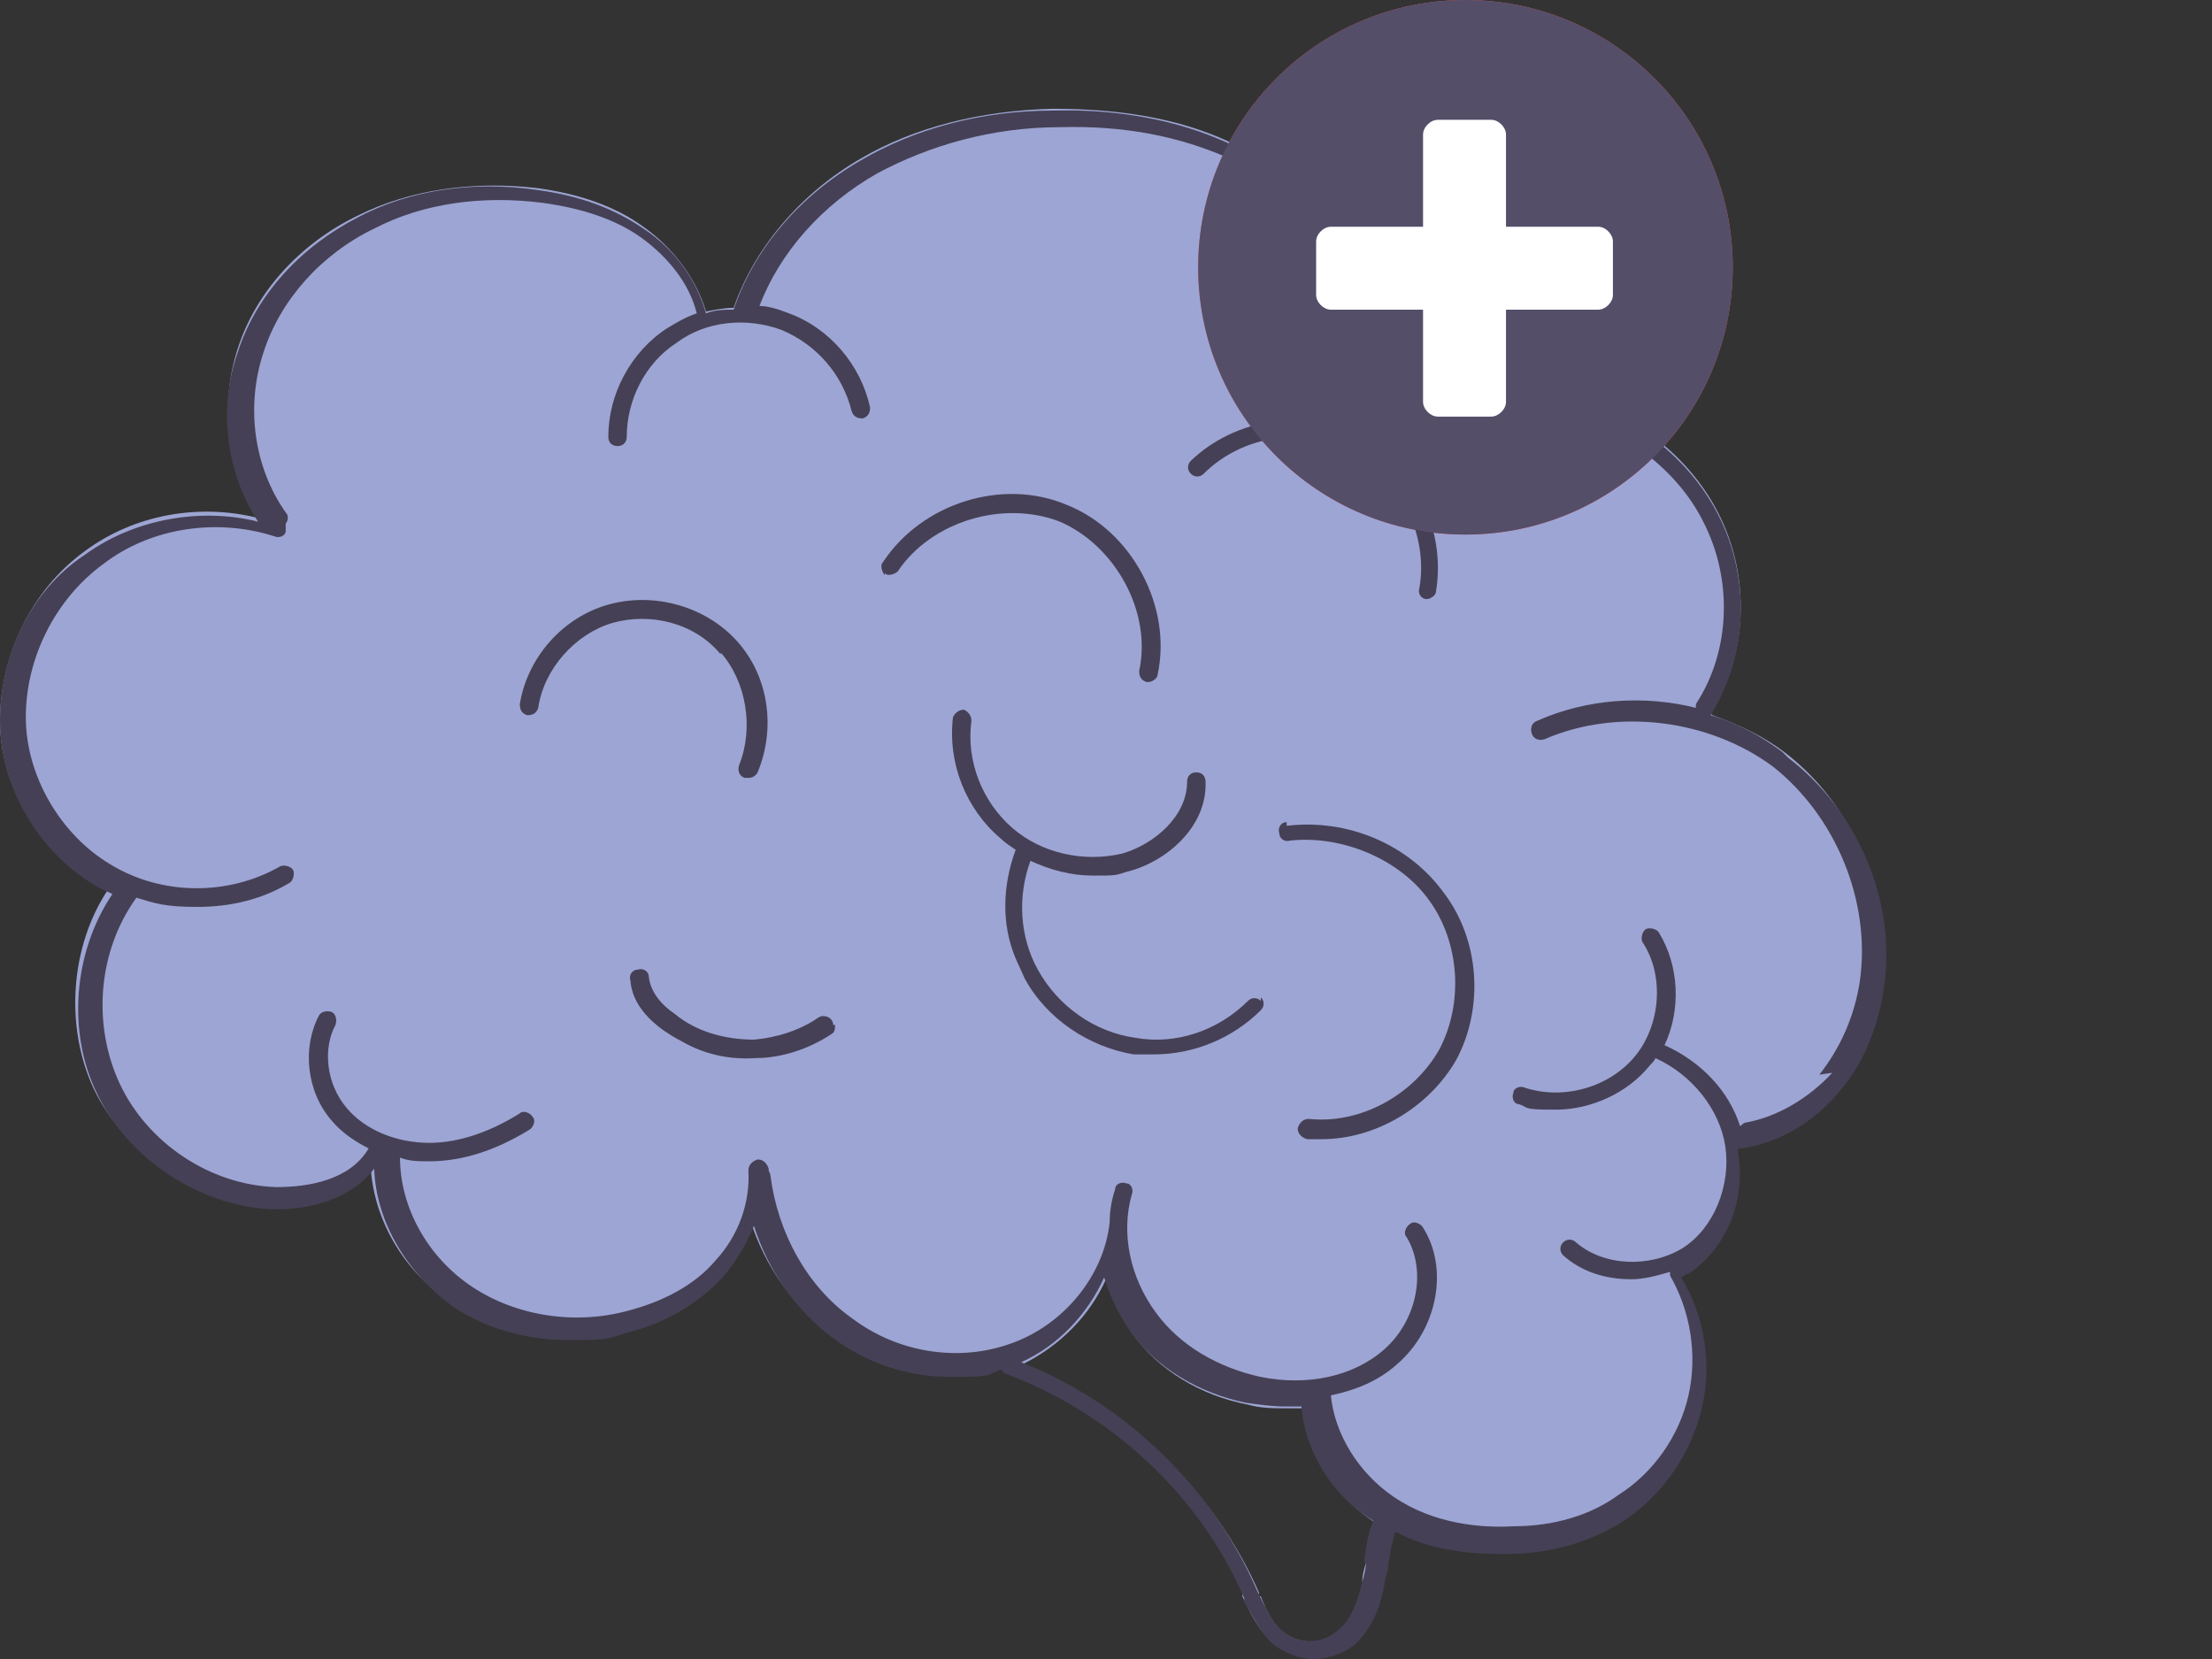
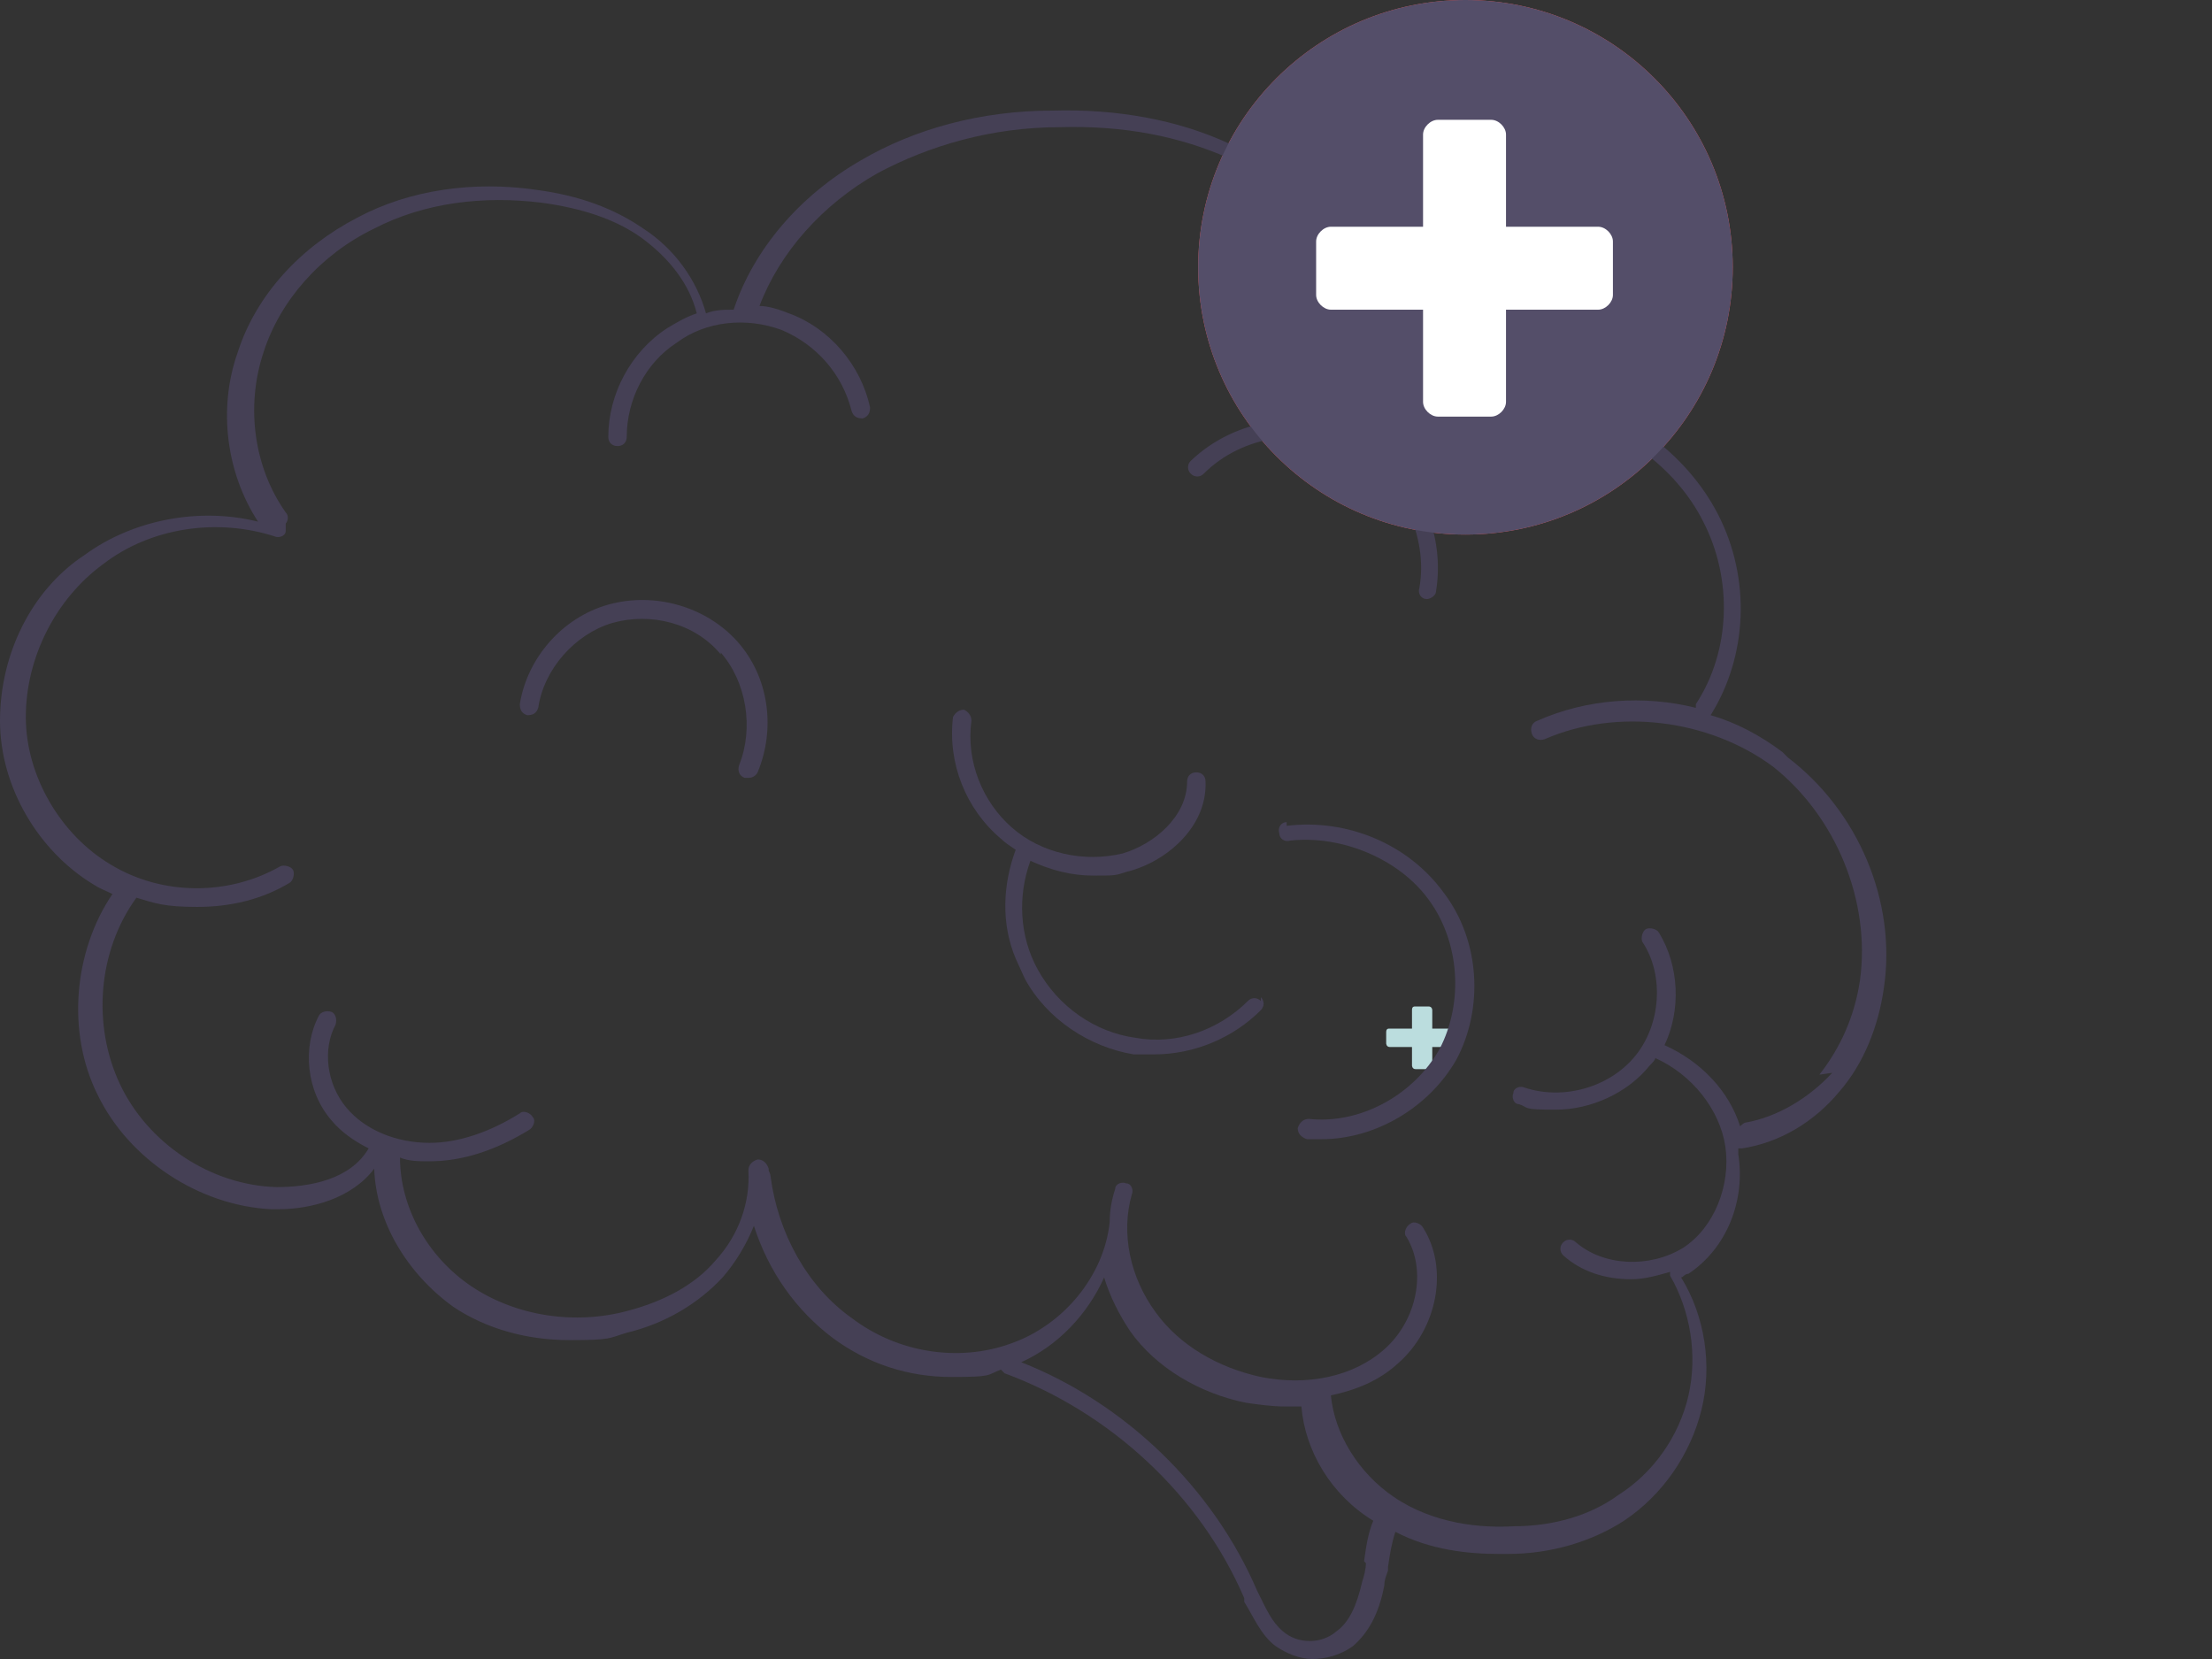
<svg xmlns="http://www.w3.org/2000/svg" id="Capa_1" version="1.1" viewBox="0 0 120 90">
  <rect x="0" y="0" width="120" height="90" fill="#333333" stroke="none" />
  <defs>
    <style>
      .st0 {
        fill: #9da5d4;
      }

      .st0, .st1 {
        fill-rule: evenodd;
      }

      .st2 {
        fill: #fff;
      }

      .st3 {
        fill: #bbddde;
      }

      .st4 {
        fill: #ef5558;
      }

      .st5 {
        fill: #544e69;
      }

      .st6, .st1 {
        fill: #454055;
      }
    </style>
  </defs>
  <path class="st3" d="M77.7,57.8v-1h1.2c.1,0,.2,0,.2-.2v-.6c0,0,0-.2-.2-.2h-1.2v-1c0,0,0-.2-.2-.2h-.7c-.1,0-.2,0-.2.2v1h-1.2c-.1,0-.2,0-.2.2v.6c0,0,0,.2.2.2h1.2v1c0,0,0,.2.2.2h.7c.1,0,.2,0,.2-.2Z" />
-   <path class="st0" d="M92.9,38.8c1.4.5,2.7,1.1,3.9,2,3.8,2.9,5.8,7.8,5.2,12.5-.3,2.2-1.1,4.1-2.4,5.6-1.4,1.7-3.3,2.8-5.3,3.1,0,0,0,0,0,0,0,0-.1,0-.2,0,0,0,0,0,0,.1,0,0,0,.1,0,.2.4,2.5-.7,5.1-2.7,6.5-.1,0-.2.2-.4.2,0,0,0,0,0,0,0,0,0,0,0,0,1.3,2.2,1.7,4.8,1.1,7.2-.6,2.4-2.1,4.6-4.2,6-1.7,1.1-3.9,1.7-6.3,1.8-.2,0-.3,0-.5,0-1.6,0-3.6-.3-5.6-1.2-.2.6-.3,1.2-.4,1.9,0,0,0,.2,0,.2,0,.3,0,.5-.2.8-.3,1.5-.9,2.6-1.7,3.3-.6.5-1.4.7-2.2.7s-1.4-.2-2-.7c-.8-.6-1.2-1.6-1.6-2.4v-.2c-2.5-5.6-7.4-10.1-13.1-12.2,0,0-.2,0-.2-.2-.9.3-1.8.4-2.7.4-2.2,0-4.5-.7-6.4-2.1-2-1.5-3.5-3.6-4.3-6.1-.3,1-.9,2-1.7,2.8-1.3,1.4-3.1,2.5-5.2,3-1,.3-2,.4-3.1.4-2.3,0-4.5-.6-6.3-1.8-2.6-1.7-4.2-4.6-4.3-7.5-1.2,1.6-3.4,2.2-5.2,2.2s-.3,0-.4,0c-3.9-.2-7.7-2.7-9.4-6.2-1.6-3.4-1.3-7.8.8-10.9-.3-.2-.6-.3-1-.5C2.1,46.1,0,42.6,0,39.1c0-3.5,1.7-7.1,4.6-9.2,2.7-2,6.2-2.6,9.4-1.8-1.7-2.6-2.1-6.1-1.1-9.2,1-3.1,3.4-5.7,6.5-7.2,2.8-1.4,6.2-1.9,9.7-1.5,2.3.3,4.3,1,5.8,2.1,1.7,1.2,2.9,2.9,3.4,4.6.5-.1,1-.2,1.5-.2,1.1-3.2,3.6-6.2,6.9-8.1,2.9-1.7,6.5-2.6,10.4-2.7,3.6,0,6.8.5,9.6,1.8,3.2,1.5,5.7,3.8,7.2,6.6,1.4,2.6,1.8,5.7,1.1,8.4,2.9-1.5,6.2-2,9.3-1.4,3.8.7,7.2,3.2,8.9,6.5,1.8,3.5,1.6,7.7-.4,10.9ZM73.9,85.8c0-.3.1-.7.2-1,.1-.7.3-1.5.5-2.2,0,0,0,0,0,0,0,0,0,0,0,0-2.3-1.5-3.7-3.8-3.9-6.2,0,0,0,0,0,0,0,0,0,0,0,0-.3,0-.6,0-.9,0-.7,0-1.4,0-2.1-.2-2.6-.5-4.9-1.9-6.3-3.9-.6-.9-1.1-1.8-1.4-2.9-.9,2-2.5,3.6-4.5,4.6,5.6,2.3,10.4,6.9,12.8,12.4v.2c.1,0,.1,0,.1,0,.3.8.7,1.6,1.3,2,.8.6,2,.6,2.9,0,.7-.5,1.1-1.4,1.4-2.7Z" />
  <circle class="st4" cx="79.5" cy="14.5" r="14.5" />
-   <path class="st2" d="M88.7,11.6h-6.4v-6.4c0-.6-.5-1-1-1h-3.7c-.6,0-1,.5-1,1v6.4h-6.4c-.6,0-1,.5-1,1v3.7c0,.6.5,1,1,1h6.4v6.4c0,.6.5,1,1,1h3.7c.6,0,1-.5,1-1v-6.4h6.4c.6,0,1-.5,1-1v-3.7c0-.6-.5-1-1-1Z" />
  <path class="st1" d="M96.7,40.8c-1.2-.9-2.5-1.6-3.9-2,2-3.2,2.2-7.4.4-10.9-1.7-3.3-5.1-5.8-8.9-6.5-3.1-.6-6.4,0-9.3,1.4.7-2.7.3-5.8-1.1-8.4-1.5-2.8-4-5.2-7.2-6.6-2.8-1.3-6.1-1.9-9.6-1.8-3.9,0-7.5,1-10.4,2.7-3.3,1.9-5.8,4.8-6.9,8.1-.5,0-1,0-1.5.2-.5-1.8-1.7-3.5-3.4-4.6-1.6-1.1-3.5-1.8-5.8-2.1-3.4-.5-6.9,0-9.7,1.5-3.1,1.6-5.5,4.2-6.5,7.3-1.1,3.1-.6,6.6,1.1,9.2-3.2-.8-6.8-.1-9.4,1.8C1.7,32,0,35.5,0,39.1c0,3.6,2.1,7.1,5.1,8.9.3.2.6.3,1,.5-2.1,3.1-2.5,7.5-.8,10.9,1.7,3.5,5.5,6,9.4,6.2.1,0,.3,0,.4,0,1.8,0,4-.6,5.2-2.2.1,2.9,1.8,5.7,4.3,7.5,1.8,1.2,4,1.8,6.3,1.8s2.1-.1,3.1-.4c2.1-.5,3.9-1.6,5.2-3,.7-.8,1.3-1.8,1.7-2.8.8,2.5,2.3,4.6,4.3,6.1,1.9,1.4,4.1,2.1,6.4,2.1s1.9-.1,2.7-.4c0,0,.1.1.2.2,5.7,2.1,10.6,6.6,13,12.2v.2c.5.8.9,1.8,1.7,2.4.6.4,1.3.7,2,.7s1.5-.2,2.2-.7c.8-.7,1.4-1.7,1.7-3.3,0-.3.1-.5.2-.8,0,0,0-.2,0-.2.1-.7.2-1.3.4-1.9,1.9,1,4,1.2,5.6,1.2s.3,0,.5,0c2.4,0,4.6-.7,6.3-1.8,2.1-1.4,3.6-3.6,4.2-6,.6-2.4.2-5.1-1.1-7.2,0,0,0,0,0,0h0c.1,0,.2-.2.4-.2,2.1-1.4,3.1-4,2.7-6.5,0,0,0-.1,0-.2,0,0,0,0,0-.1,0,0,.1,0,.2,0s0,0,0,0c2-.3,3.9-1.4,5.3-3.1,1.3-1.5,2.1-3.5,2.4-5.6.7-4.7-1.4-9.6-5.2-12.5ZM74.1,84.8c0,.3-.1.7-.2,1-.3,1.3-.7,2.2-1.4,2.7-.8.7-2.1.7-2.9,0-.6-.5-.9-1.2-1.3-2h0s-.1-.2-.1-.2c-2.4-5.6-7.2-10.2-12.8-12.4,2-.9,3.6-2.6,4.5-4.6.3,1,.8,2,1.4,2.9,1.4,2,3.8,3.4,6.3,3.9.7.1,1.4.2,2.1.2s.6,0,.9,0c0,0,0,0,0,0,0,0,0,0,0,0,.2,2.4,1.6,4.8,3.9,6.2,0,0,0,0,0,0,0,0,0,0,0,0-.3.7-.4,1.5-.5,2.2ZM98.7,58.3c1.1-1.4,1.9-3.1,2.2-5.1.6-4.3-1.3-8.9-4.7-11.6-3.5-2.6-8.5-3.2-12.4-1.5-.3.1-.6,0-.7-.3-.1-.3,0-.6.3-.7,2.7-1.2,5.8-1.4,8.6-.7,0,0,0-.1,0-.2,1.9-2.9,2-6.8.4-9.9-1.5-3-4.7-5.3-8.2-6-3.2-.6-6.6,0-9.5,1.8,0,0,0,0,0,.1,2.4,1.8,3.7,4.9,3.2,7.9,0,.2-.3.4-.5.4s0,0,0,0h0c-.3,0-.5-.3-.4-.6.5-2.8-1-6-3.6-7.4-2.6-1.4-6-.9-8.1,1.2-.2.2-.5.2-.7,0-.2-.2-.2-.5,0-.7,2.4-2.3,6.2-2.9,9.2-1.4,0,0,.1,0,.2-.1,0,0,0,0,.1,0,1-2.7.7-5.9-.7-8.7-1.4-2.6-3.8-4.8-6.7-6.2-2.7-1.2-5.7-1.8-9.2-1.7-3.7,0-7.1,1-9.9,2.5-3,1.7-5.3,4.3-6.4,7.2.5,0,1.1.2,1.6.4,2.2.8,3.9,2.8,4.4,5.1,0,.3-.1.5-.4.6-.3,0-.5-.1-.6-.4-.5-2-1.9-3.6-3.8-4.4-1.9-.7-4.1-.5-5.7.7-1.7,1.1-2.7,3.1-2.7,5.1,0,.3-.2.5-.5.5h0c-.3,0-.5-.2-.5-.5,0-2.3,1.2-4.6,3.2-5.9.5-.3,1-.6,1.6-.8-.4-1.6-1.5-3-3-4.1-1.4-1-3.2-1.6-5.4-1.9-3.2-.4-6.4,0-9.1,1.4-2.9,1.4-5.1,3.9-6,6.7-1,3-.5,6.3,1.2,8.7.2.2.1.5,0,.6,0,.1,0,.3,0,.4,0,.3-.4.4-.6.3-3.1-1-6.7-.5-9.3,1.5-2.6,1.9-4.2,5.1-4.2,8.3,0,3.2,1.9,6.4,4.6,8,2.8,1.7,6.4,1.7,9.2.1.2-.1.6,0,.7.2.1.2,0,.6-.2.7-1.5.9-3.2,1.3-5,1.3s-2.3-.2-3.3-.5c-2.1,2.9-2.4,6.9-.9,10.1,1.5,3.2,4.9,5.5,8.5,5.6,1.8,0,4-.4,5-2.1-.8-.4-1.5-.9-2-1.5-1.4-1.6-1.6-4-.7-5.7.1-.2.4-.3.7-.2.2.1.3.4.2.7-.7,1.3-.5,3.2.6,4.5,1,1.2,2.7,1.9,4.5,1.9,1.6,0,3.3-.6,4.9-1.6.2-.2.6,0,.7.2.2.2,0,.6-.2.7-1.8,1.1-3.6,1.7-5.4,1.7h0c-.6,0-1.1,0-1.6-.2,0,2.7,1.5,5.4,3.9,7,2.4,1.6,5.6,2.1,8.5,1.3,1.9-.5,3.6-1.4,4.7-2.7,1.3-1.4,1.9-3.2,1.8-4.9,0-.3.2-.5.5-.6.3,0,.5.2.6.5,0,0,0,0,0,.1,0,0,0,0,0,0,0,0,.1.2.1.3.4,3.1,2,6,4.4,7.7,2.5,1.9,5.8,2.4,8.6,1.4,2.9-1,5.1-3.7,5.4-6.6,0,0,0,0,0,0,0,0,0,0,0,0,0-.6.1-1.2.3-1.8,0-.3.4-.4.6-.3.3,0,.4.4.3.6-.6,2.1-.1,4.5,1.3,6.4,1.3,1.8,3.4,3,5.7,3.5,2.5.5,5,0,6.7-1.5,1.8-1.6,2.3-4.3,1.2-6.1-.2-.2,0-.6.2-.7.2-.2.6,0,.7.2,1.4,2.2.8,5.5-1.4,7.4-1,.9-2.2,1.4-3.6,1.7,0,0,0,0,0,0,0,0,0,0,0,0,.2,2.1,1.5,4.2,3.4,5.5,2.2,1.5,4.8,1.7,6.5,1.6,2.2,0,4.2-.6,5.7-1.7,1.9-1.2,3.3-3.2,3.8-5.4.5-2.2.1-4.6-1-6.5,0,0,0-.1,0-.2-.7.2-1.4.4-2.1.4-1.4,0-2.7-.4-3.7-1.3-.2-.2-.2-.5,0-.7.2-.2.5-.2.7,0,1.5,1.3,4,1.4,5.8.3,1.7-1.1,2.6-3.4,2.3-5.5-.3-2-1.8-3.9-3.8-4.8,0,0,0,0,0,0,0,0,0,0,0,0,0,.1-.2.3-.3.4-1.2,1.5-3.2,2.4-5.1,2.4s-1.4-.1-2-.3c-.3,0-.4-.4-.3-.6,0-.3.4-.4.6-.3,2.1.7,4.6,0,6-1.7,1.4-1.7,1.6-4.4.4-6.2-.1-.2,0-.6.2-.7.2-.1.6,0,.7.2,1.1,1.8,1.2,4.2.3,6.1,0,0,0,0,0,0,0,0,0,0,0,0,2,.9,3.5,2.5,4.1,4.4,0,0,.2-.2.3-.2,1.7-.3,3.4-1.3,4.7-2.7Z" />
  <path class="st6" d="M39.1,35.4c1.4,1.6,1.8,4.1,1,6.1-.1.3,0,.6.3.7,0,0,.1,0,.2,0,.2,0,.4-.1.5-.3,1-2.4.6-5.2-1.1-7.1-1.7-1.9-4.5-2.7-7-2-2.5.7-4.4,2.9-4.8,5.4,0,.3.1.5.4.6.3,0,.5-.1.6-.4.3-2.1,2-4,4-4.6,2.1-.6,4.5,0,5.9,1.7Z" />
  <path class="st6" d="M69.8,44.6c-.3,0-.5.3-.4.6,0,.3.3.5.6.4,2.8-.3,5.9,1,7.5,3.2,1.7,2.3,1.9,5.6.6,8.1-1.4,2.5-4.3,4.1-7.1,3.8-.3,0-.5.2-.6.5,0,.3.2.5.5.6.3,0,.6,0,.8,0,2.9,0,5.8-1.7,7.3-4.3,1.5-2.8,1.3-6.5-.7-9.1-1.9-2.6-5.2-4-8.5-3.6Z" />
  <path class="st6" d="M68.4,54.3c-.2-.2-.5-.2-.7,0-1.6,1.6-3.9,2.4-6.1,2-2.2-.3-4.2-1.7-5.3-3.7-1-1.8-1.1-4-.4-5.9,1.1.5,2.2.8,3.4.8s1.2,0,1.8-.2c2.1-.5,4.4-2.4,4.3-4.9,0-.3-.2-.5-.5-.5-.3,0-.5.2-.5.5,0,1.9-1.8,3.4-3.5,3.9-2.1.5-4.4,0-6-1.4-1.6-1.4-2.5-3.6-2.2-5.8,0-.3-.2-.5-.4-.6-.3,0-.5.2-.6.4-.3,2.5.7,5,2.6,6.6.2.2.5.4.8.6-.7,1.9-.8,4,0,5.9l.5,1.1c1.2,2.2,3.5,3.7,5.9,4.1.4,0,.7,0,1.1,0,2.2,0,4.3-.9,5.8-2.4.2-.2.2-.5,0-.7Z" />
-   <path class="st6" d="M45.2,55.6c0-.4-.5-.6-.8-.4-1,.7-2.3,1.1-3.5,1.2-1.5,0-3.1-.4-4.3-1.4-.6-.4-1.3-1.1-1.4-2,0-.3-.3-.5-.6-.4-.3,0-.5.3-.4.6.1,1.3,1.1,2.2,1.8,2.7.3.2.6.4,1,.6,1.2.7,2.6,1,4,.9,1.4,0,2.9-.5,4.1-1.3.2-.1.2-.3.2-.5Z" />
-   <path class="st6" d="M48,31.1c.2.2.6,0,.7-.1,1.8-2.7,5.7-3.9,8.8-2.7,3,1.3,5,4.9,4.3,8.1,0,.3.1.5.4.6,0,0,0,0,.1,0,.2,0,.5-.2.5-.4.8-3.7-1.4-7.8-4.9-9.2-3.5-1.5-7.9-.1-10,3.1-.2.2,0,.6.1.7Z" />
  <circle class="st5" cx="79.5" cy="14.5" r="14.5" />
  <path class="st2" d="M86.7,12.3h-5v-5c0-.4-.4-.8-.8-.8h-2.9c-.4,0-.8.4-.8.8v5h-5c-.4,0-.8.4-.8.8v2.9c0,.4.4.8.8.8h5v5c0,.4.4.8.8.8h2.9c.4,0,.8-.4.8-.8v-5h5c.4,0,.8-.4.8-.8v-2.9c0-.4-.4-.8-.8-.8Z" />
</svg>